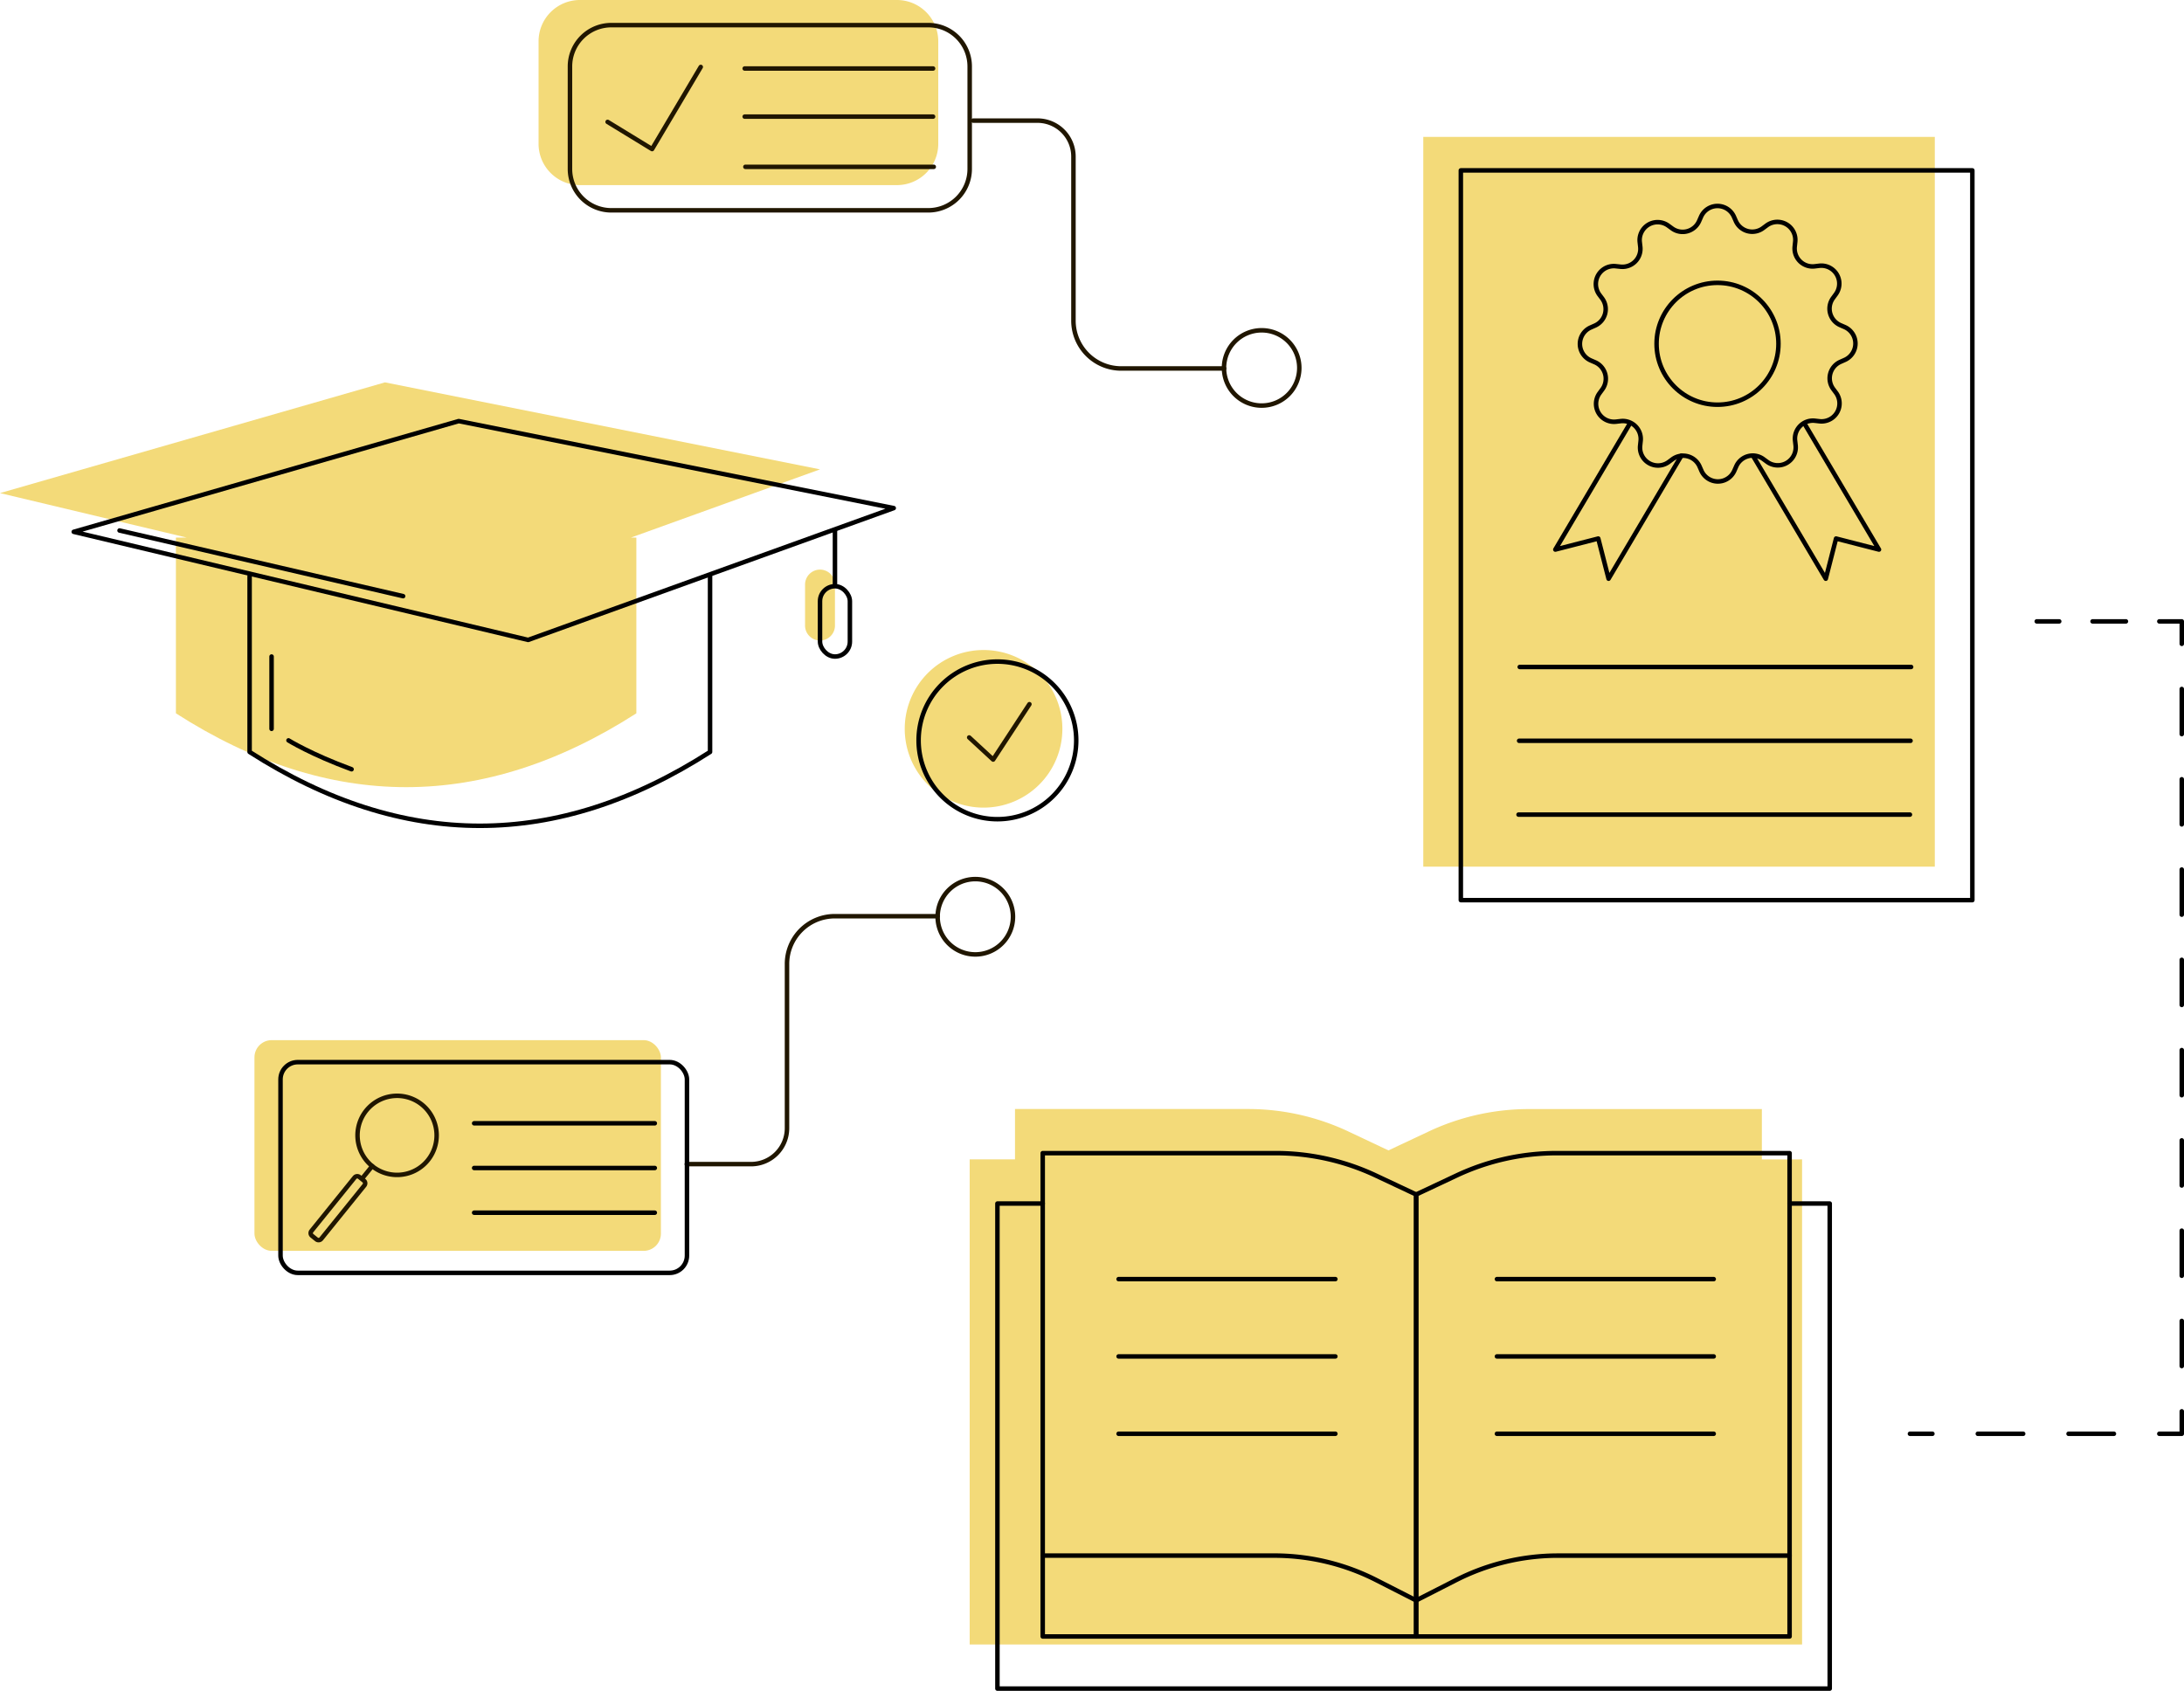
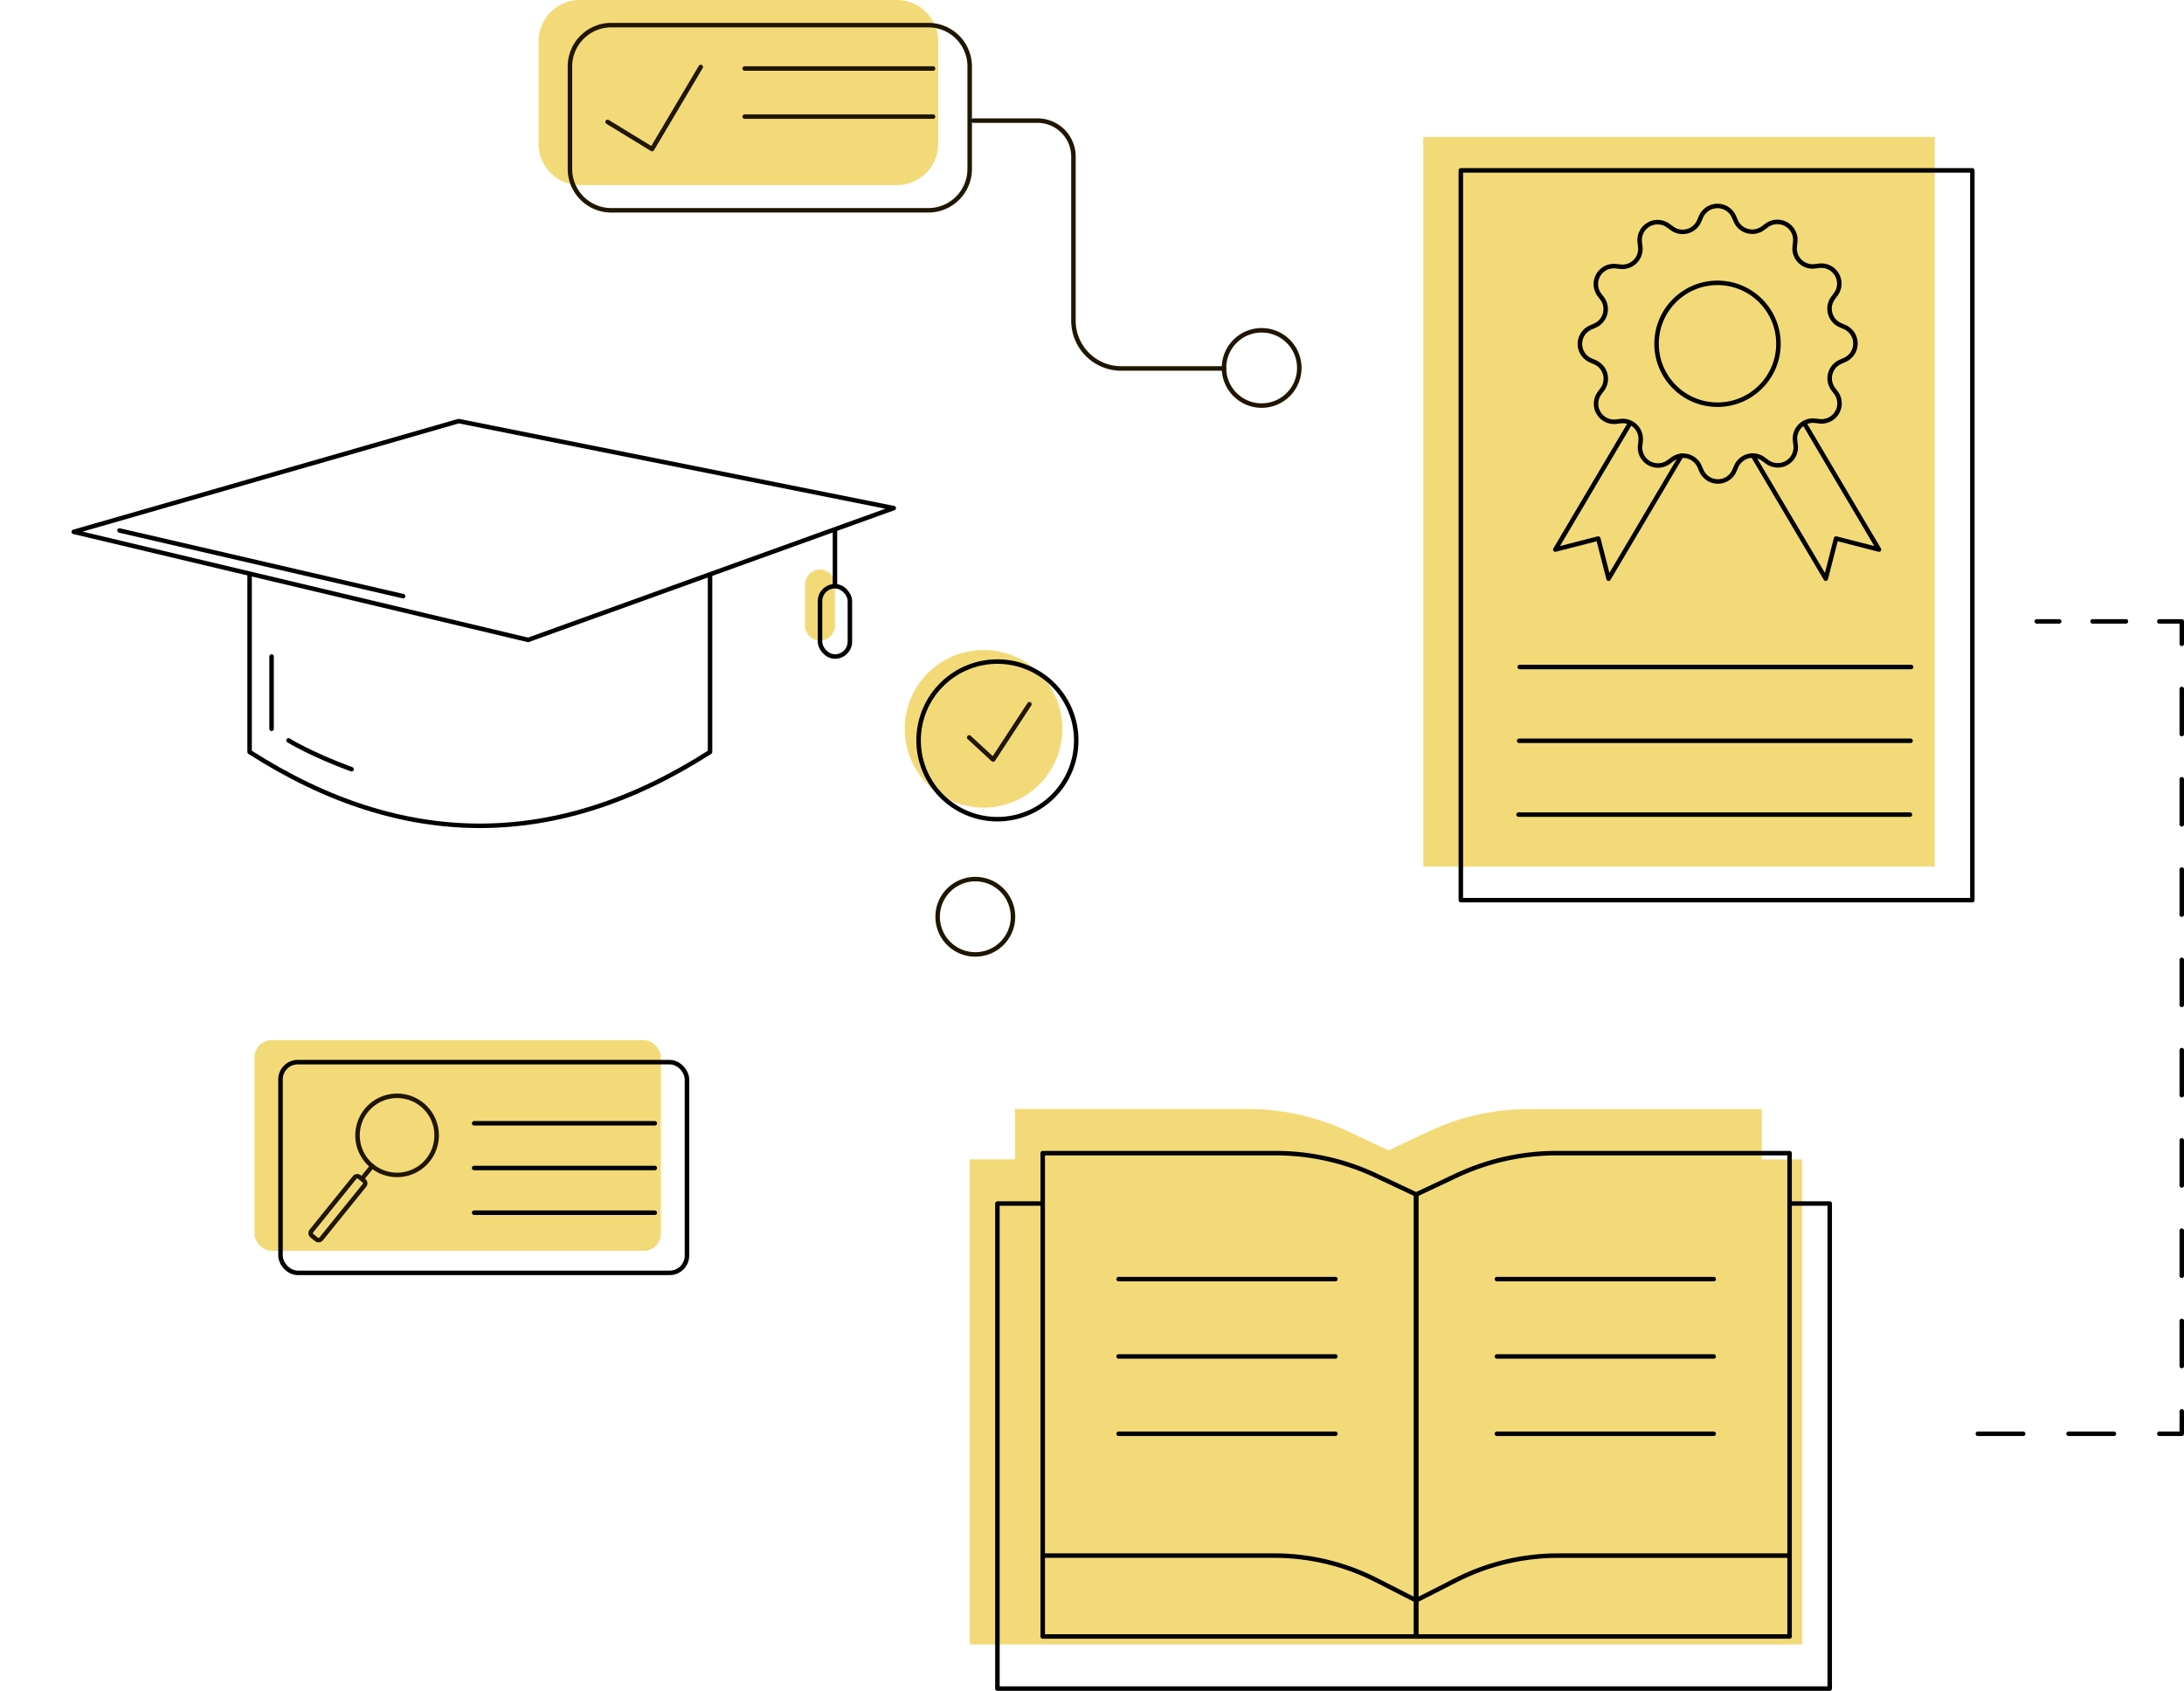
<svg xmlns="http://www.w3.org/2000/svg" id="Слой_1" data-name="Слой 1" viewBox="0 0 972.36 752.93">
  <defs>
    <style>.cls-1{fill:#f3da79;}.cls-2,.cls-3,.cls-4,.cls-5,.cls-6{fill:none;stroke-linecap:round;stroke-linejoin:round;stroke-width:2px;}.cls-2,.cls-4,.cls-5,.cls-6{stroke:#000;}.cls-3{stroke:#201600;}.cls-4{stroke-dasharray:14.86 14.86;}.cls-5{stroke-dasharray:20.1 20.1;}.cls-6{stroke-dasharray:20.2 20.2;}</style>
  </defs>
  <path class="cls-1" d="M915.58,466.25a35.09,35.09,0,1,0-35.09-35.08A35.07,35.07,0,0,0,915.58,466.25Z" transform="translate(-477.68 -106.62)" />
  <path class="cls-2" d="M921.75,471.4a35.09,35.09,0,1,0-35.09-35.09A35.09,35.09,0,0,0,921.75,471.4Z" transform="translate(-477.68 -106.62)" />
  <path class="cls-3" d="M909.18,435l10.67,9.85L936,420.19" transform="translate(-477.68 -106.62)" />
  <path class="cls-3" d="M911,160.33h28.58a16,16,0,0,1,14.79,9.86,15.89,15.89,0,0,1,1.23,6.12v73.1a21.28,21.28,0,0,0,13.12,19.67,21.26,21.26,0,0,0,8.14,1.62h45.82" transform="translate(-477.68 -106.62)" />
  <rect class="cls-1" x="113.29" y="463.17" width="180.96" height="93.83" rx="7.68" />
  <path class="cls-3" d="M1039.39,287.22a16.76,16.76,0,1,0-16.76-16.76A16.76,16.76,0,0,0,1039.39,287.22Z" transform="translate(-477.68 -106.62)" />
-   <path class="cls-3" d="M895.14,514.6H849.33a21.27,21.27,0,0,0-21.26,21.29V609a16,16,0,0,1-16,16H783.47" transform="translate(-477.68 -106.62)" />
  <path class="cls-3" d="M895.14,514.84a16.77,16.77,0,1,0,16.77-16.76A16.77,16.77,0,0,0,895.14,514.84Z" transform="translate(-477.68 -106.62)" />
  <path class="cls-1" d="M877,106.62H735.87A18.4,18.4,0,0,0,717.46,125v45.65a18.4,18.4,0,0,0,18.41,18.4H877a18.4,18.4,0,0,0,18.41-18.4V125A18.4,18.4,0,0,0,877,106.62Z" transform="translate(-477.68 -106.62)" />
  <path class="cls-3" d="M891,117.81H749.85a18.4,18.4,0,0,0-18.41,18.4v45.65a18.41,18.41,0,0,0,18.41,18.41H891a18.42,18.42,0,0,0,18.41-18.41V136.21A18.41,18.41,0,0,0,891,117.81Z" transform="translate(-477.68 -106.62)" />
  <path class="cls-3" d="M809.23,137.12H893.1" transform="translate(-477.68 -106.62)" />
  <path class="cls-3" d="M809.23,158.55H893.1" transform="translate(-477.68 -106.62)" />
-   <path class="cls-3" d="M809.54,180.91h83.87" transform="translate(-477.68 -106.62)" />
  <path class="cls-3" d="M748.2,160.9,768,173l21.67-36.57" transform="translate(-477.68 -106.62)" />
  <path class="cls-3" d="M654.46,629.8a17.61,17.61,0,1,0-17.6-17.6A17.6,17.6,0,0,0,654.46,629.8Z" transform="translate(-477.68 -106.62)" />
  <path class="cls-3" d="M643.4,625.88l-4.3,5.31" transform="translate(-477.68 -106.62)" />
  <path class="cls-3" d="M616.56,656.89l2,1.61a1.52,1.52,0,0,0,2.14-.22l19.22-23.8a1.51,1.51,0,0,0-.22-2.13l-2-1.61a1.52,1.52,0,0,0-2.14.22l-19.22,23.8A1.51,1.51,0,0,0,616.56,656.89Z" transform="translate(-477.68 -106.62)" />
-   <path class="cls-1" d="M842.77,315.63l-193.7-38.74-171.39,49.3L560.8,346H556v78.26q102.53,65.75,205,0V346h-2.41Z" transform="translate(-477.68 -106.62)" />
  <path class="cls-1" d="M842.77,360.26a6.68,6.68,0,0,0-6.66,6.65v18a6.66,6.66,0,1,0,13.31,0v-18A6.68,6.68,0,0,0,842.77,360.26Z" transform="translate(-477.68 -106.62)" />
  <polygon class="cls-2" points="32.83 236.82 204.22 187.51 397.91 226.25 235.13 284.95 32.83 236.82" />
  <path class="cls-2" d="M588.81,363.21v78.26q102.53,65.75,205,0V363.21" transform="translate(-477.68 -106.62)" />
  <line class="cls-2" x1="371.74" y1="236.23" x2="371.74" y2="260.38" />
  <rect class="cls-2" x="365.09" y="261.05" width="13.3" height="31.3" rx="6.65" />
  <line class="cls-2" x1="120.91" y1="292.35" x2="120.91" y2="324.55" />
  <path class="cls-2" d="M606.12,436.31s10,6.22,28.09,12.86" transform="translate(-477.68 -106.62)" />
  <line class="cls-2" x1="53.22" y1="236.23" x2="179.48" y2="265.47" />
  <rect class="cls-1" x="633.67" y="60.96" width="227.74" height="324.96" />
  <rect class="cls-2" x="650.39" y="75.87" width="227.74" height="324.96" />
  <path class="cls-2" d="M1297,267.78l2.07-.92a8,8,0,0,0-.06-14.59l-2-.87a8,8,0,0,1-3.27-12l1.34-1.83a8,8,0,0,0-7.34-12.61l-2.19.26a8,8,0,0,1-8.83-8.76l.24-2.26a8,8,0,0,0-12.66-7.24l-1.77,1.31a8,8,0,0,1-12-3.17l-.91-2.07a8,8,0,0,0-14.59.06l-.88,2a8,8,0,0,1-12,3.27l-1.83-1.33a8,8,0,0,0-12.6,7.34l.25,2.19a8,8,0,0,1-8.76,8.83l-2.25-.24a8,8,0,0,0-7.25,12.66l1.32,1.76a8,8,0,0,1-3.18,12l-2.07.92a8,8,0,0,0,.06,14.59l2,.87a8,8,0,0,1,3.27,12l-1.34,1.83a8,8,0,0,0,7.35,12.61l2.18-.25a8,8,0,0,1,8.83,8.76l-.24,2.25a8,8,0,0,0,12.66,7.24l1.77-1.31a8,8,0,0,1,12,3.17l.91,2.08a8,8,0,0,0,14.59-.06l.88-2a8,8,0,0,1,12-3.27l1.83,1.34a8,8,0,0,0,12.6-7.35l-.25-2.19a8,8,0,0,1,8.76-8.83l2.25.25a8,8,0,0,0,7.25-12.67l-1.31-1.76A8,8,0,0,1,1297,267.78Z" transform="translate(-477.68 -106.62)" />
  <circle class="cls-2" cx="764.67" cy="153.08" r="27.13" />
  <polyline class="cls-2" points="725.32 189.17 692.46 244.72 711.58 239.81 716.17 257.7 748.57 202.93" />
  <polyline class="cls-2" points="803.71 189.17 836.57 244.72 817.45 239.81 812.87 257.7 780.46 202.93" />
  <line class="cls-2" x1="676.61" y1="297" x2="850.87" y2="297" />
  <line class="cls-2" x1="676.34" y1="329.87" x2="850.61" y2="329.87" />
  <line class="cls-2" x1="676.08" y1="362.74" x2="850.34" y2="362.74" />
  <path class="cls-1" d="M1262.1,622.91V600.48H1158.36a104.71,104.71,0,0,0-44.64,10l-17.88,8.41L1078,610.46a104.75,104.75,0,0,0-44.65-10H929.58v22.43H909.4v216H1280v-216Z" transform="translate(-477.68 -106.62)" />
  <path class="cls-2" d="M941.92,620.11h103.74a104.74,104.74,0,0,1,44.64,10l17.88,8.41V819.28l-17.65-9A100.15,100.15,0,0,0,1045,799.32H941.92Z" transform="translate(-477.68 -106.62)" />
  <line class="cls-2" x1="498.02" y1="569.58" x2="594.54" y2="569.58" />
  <line class="cls-2" x1="498.02" y1="604.01" x2="594.54" y2="604.01" />
  <line class="cls-2" x1="498.02" y1="638.45" x2="594.54" y2="638.45" />
  <polyline class="cls-2" points="464.24 692.71 464.24 728.71 630.5 728.71 630.5 712.66" />
  <path class="cls-2" d="M1274.44,620.11H1170.7a104.74,104.74,0,0,0-44.64,10l-17.88,8.41V819.28l17.65-9a100.15,100.15,0,0,1,45.51-10.95h103.1Z" transform="translate(-477.68 -106.62)" />
  <line class="cls-2" x1="762.98" y1="569.58" x2="666.46" y2="569.58" />
  <line class="cls-2" x1="762.98" y1="604.01" x2="666.46" y2="604.01" />
  <line class="cls-2" x1="762.98" y1="638.45" x2="666.46" y2="638.45" />
  <polyline class="cls-2" points="796.76 692.71 796.76 728.71 630.5 728.71 630.5 712.66" />
  <polyline class="cls-2" points="464.24 535.93 444.07 535.93 444.07 751.93 814.63 751.93 814.63 535.93 796.76 535.93" />
  <rect class="cls-2" x="124.89" y="472.97" width="180.96" height="93.83" rx="7.68" />
  <line class="cls-2" x1="211.1" y1="500.2" x2="291.53" y2="500.2" />
  <line class="cls-2" x1="211.1" y1="520.1" x2="291.53" y2="520.1" />
  <line class="cls-2" x1="211.1" y1="540.01" x2="291.53" y2="540.01" />
  <line class="cls-2" x1="906.8" y1="276.7" x2="916.8" y2="276.7" />
  <line class="cls-4" x1="931.65" y1="276.7" x2="953.94" y2="276.7" />
  <polyline class="cls-2" points="961.37 276.7 971.37 276.7 971.37 286.7" />
  <line class="cls-5" x1="971.36" y1="306.8" x2="971.36" y2="618.4" />
  <polyline class="cls-2" points="971.37 628.45 971.37 638.45 961.37 638.45" />
  <line class="cls-6" x1="941.16" y1="638.45" x2="870.45" y2="638.45" />
-   <line class="cls-2" x1="860.34" y1="638.45" x2="850.34" y2="638.45" />
</svg>